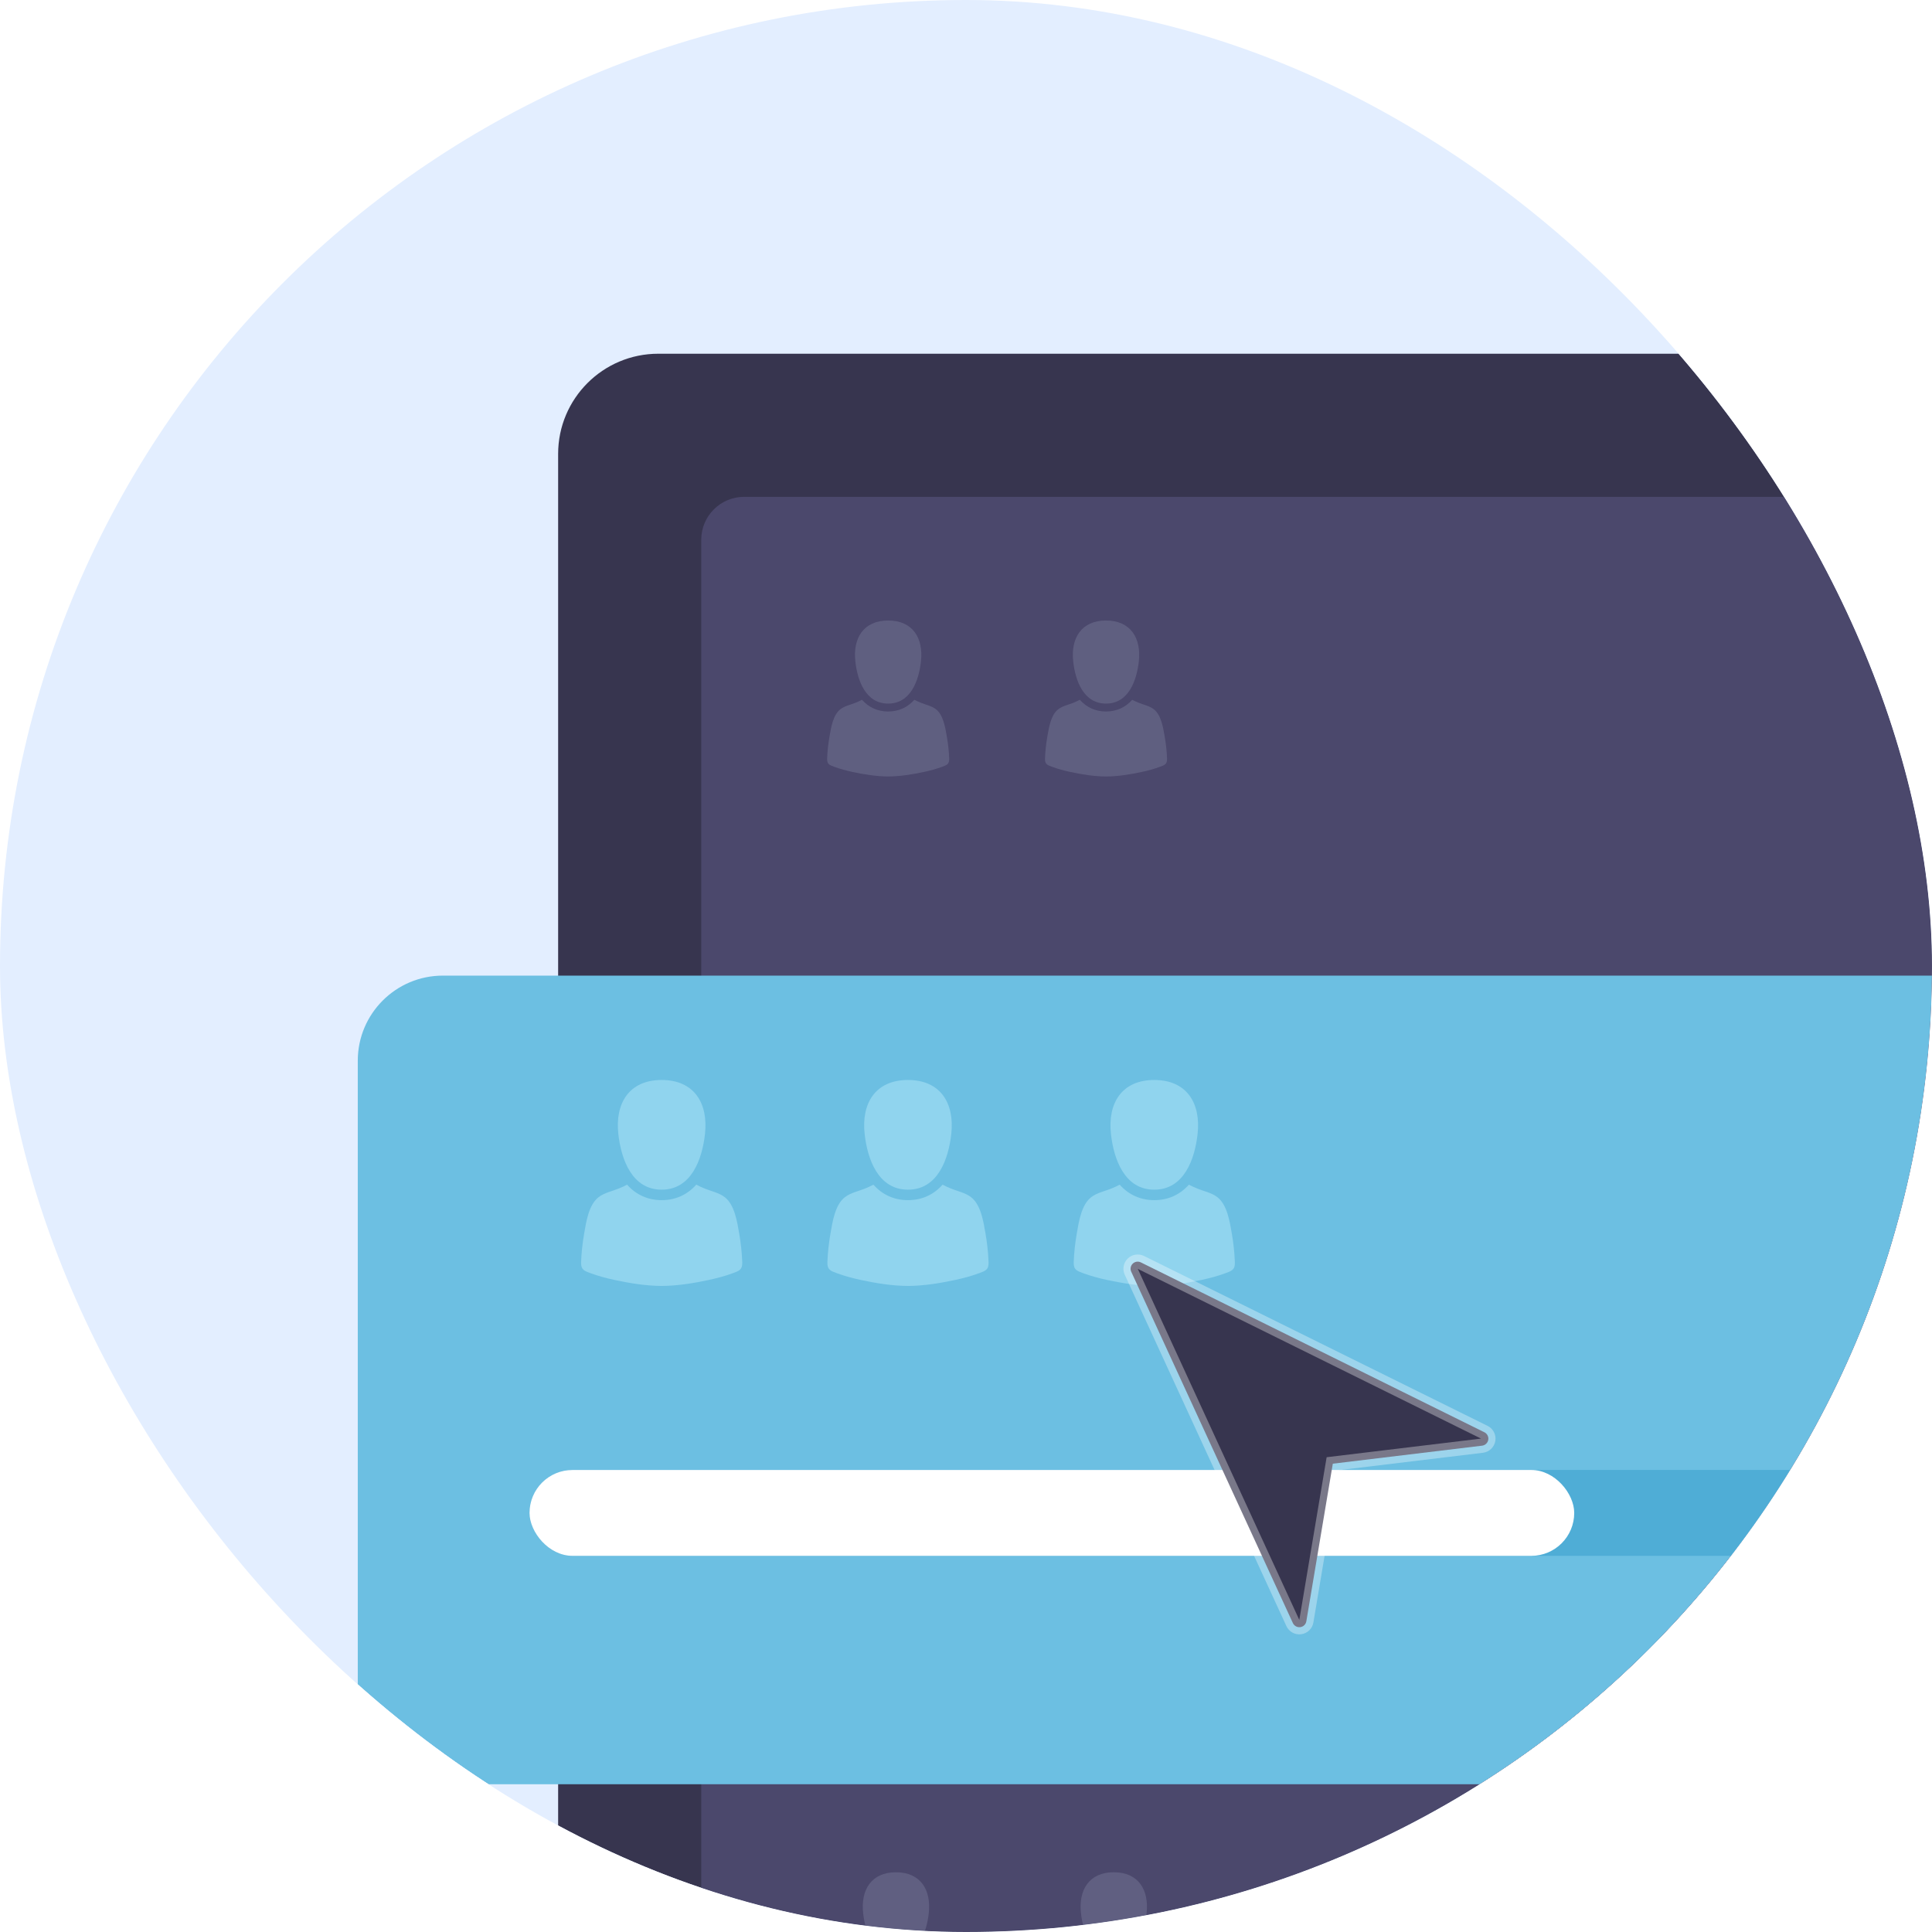
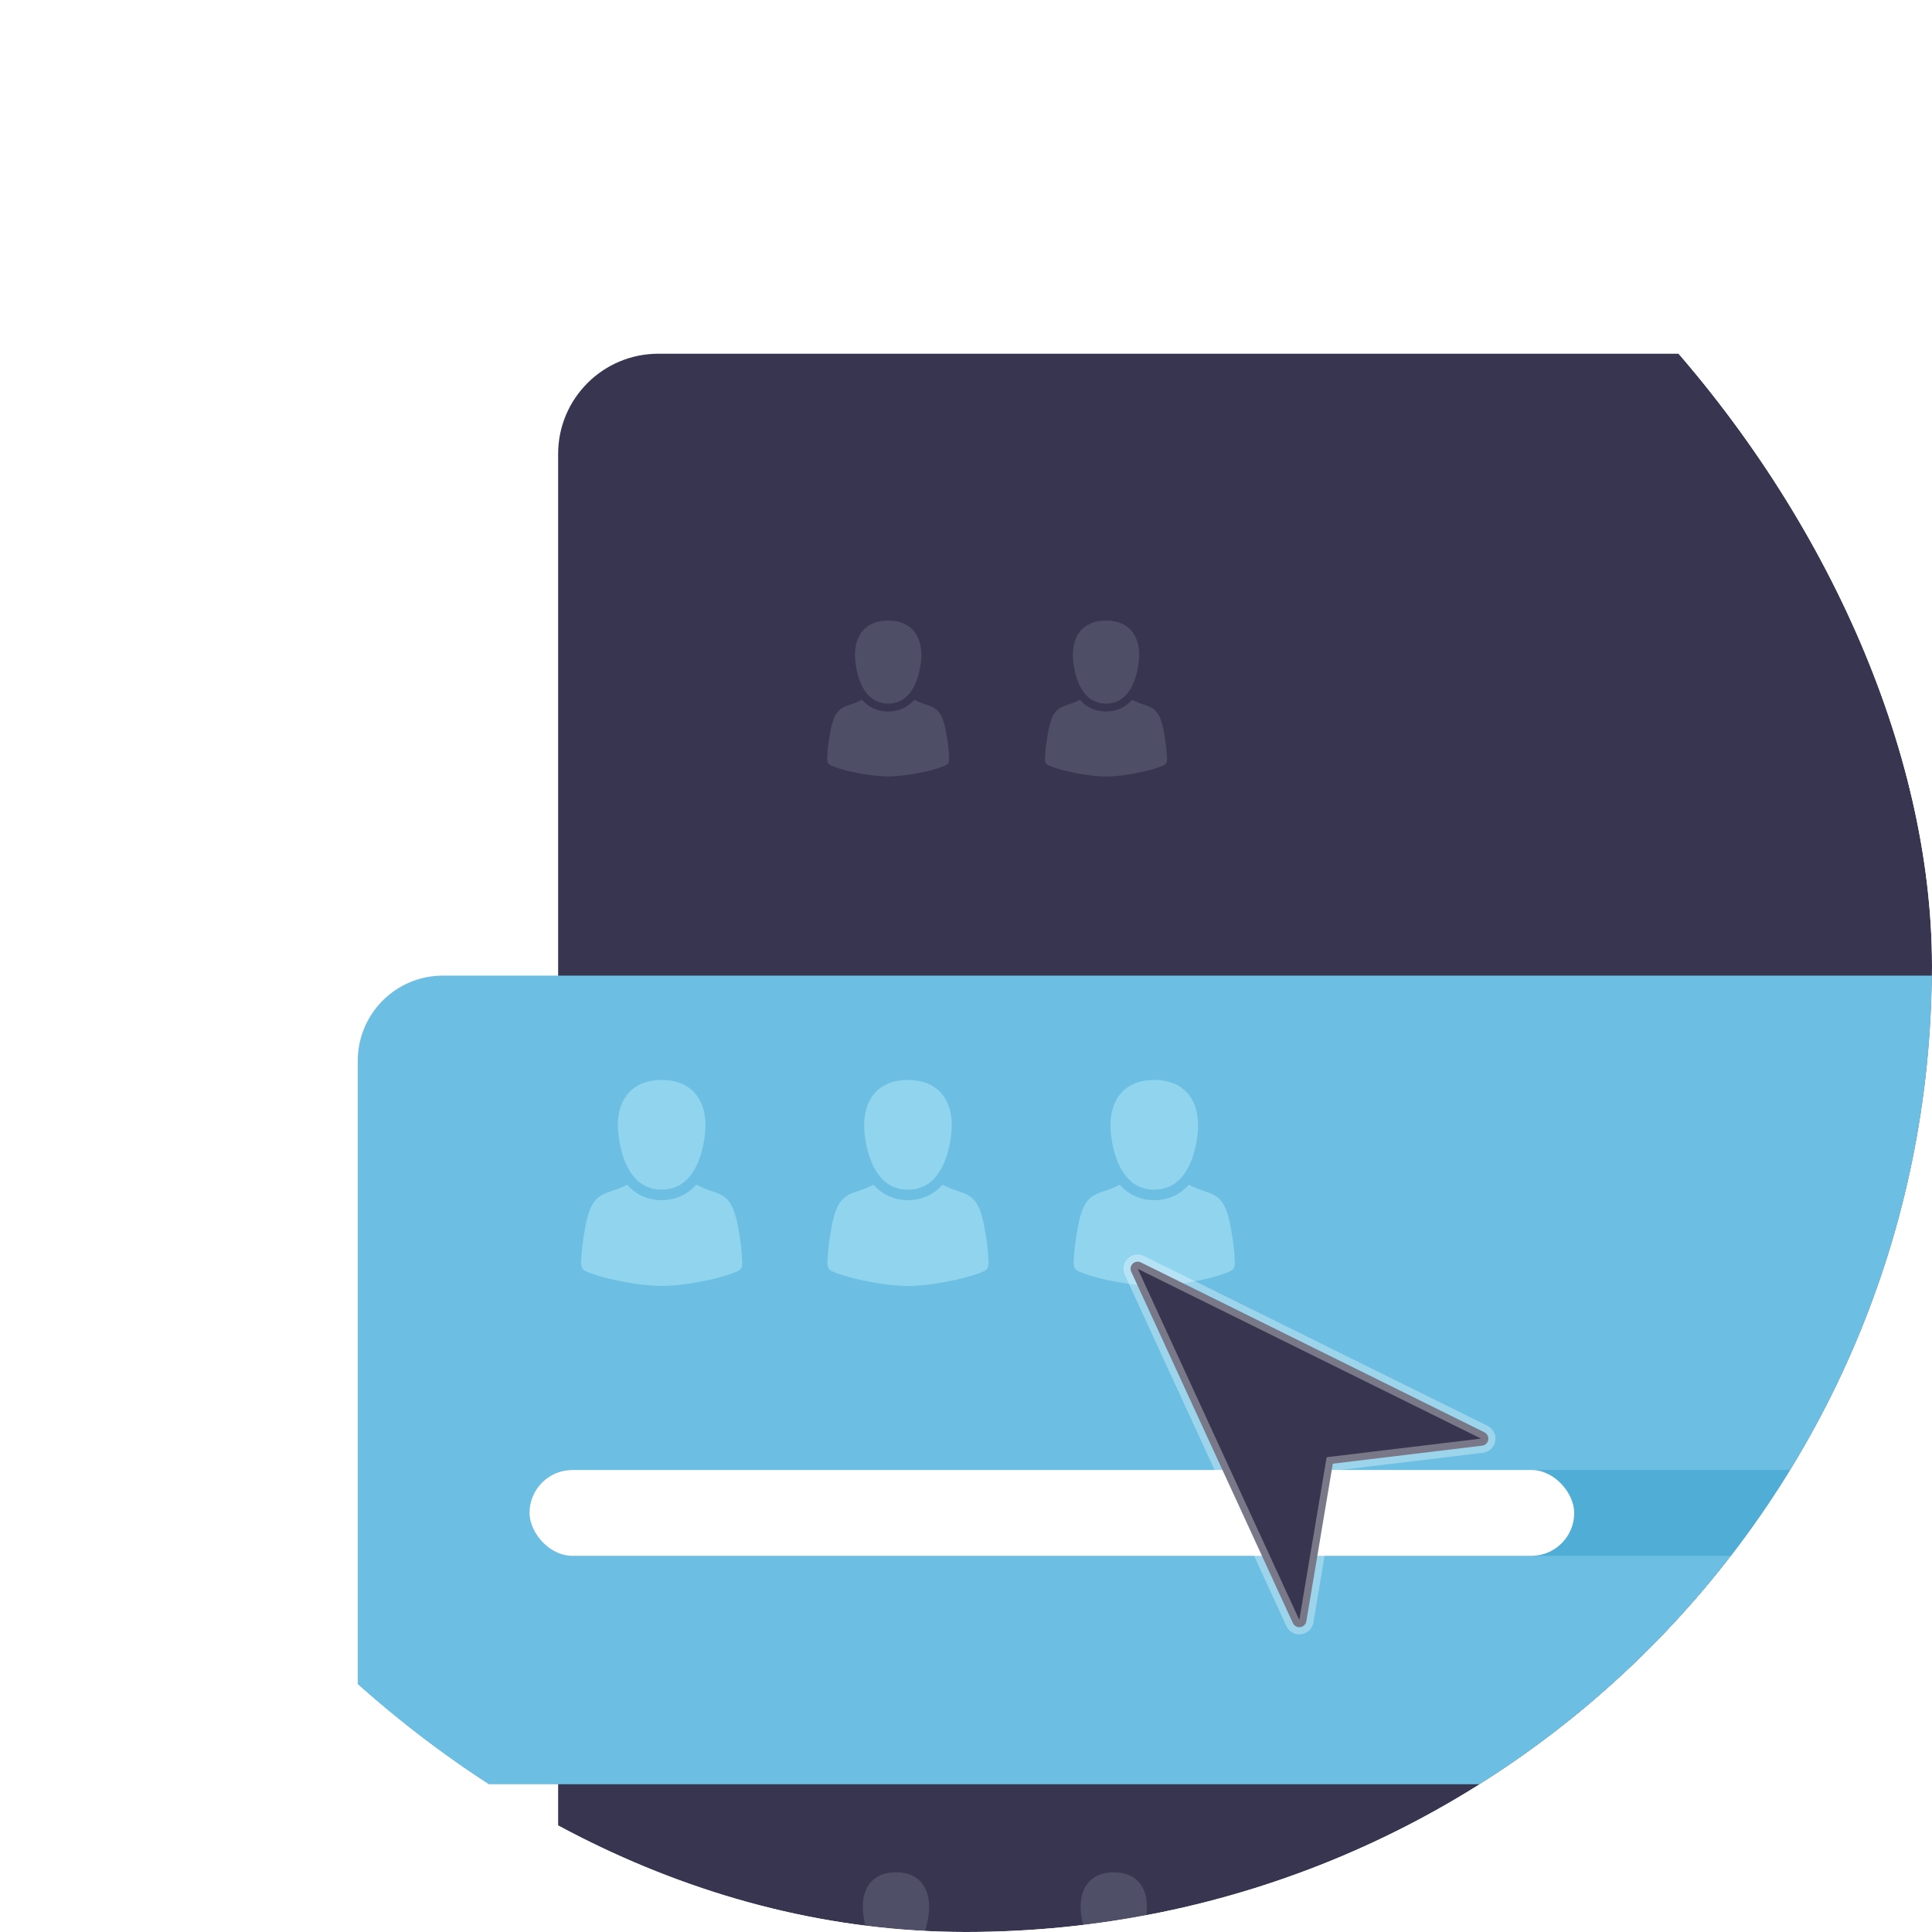
<svg xmlns="http://www.w3.org/2000/svg" width="135" height="135" viewBox="0 0 135 135" fill="none">
  <g clip-path="url(#clip0)">
-     <rect width="135" height="135" rx="67.5" fill="#E3EEFF" />
    <g filter="url(#filter0_d)">
      <rect x="39" y="21" width="205" height="138" rx="7" fill="#37354F" />
-       <path d="M49 34C49 32.343 50.343 31 52 31H145C146.657 31 148 32.343 148 34V147C148 148.657 146.657 150 145 150H52C50.343 150 49 148.657 49 147V34Z" fill="#4B486C" />
      <g opacity="0.2">
        <path opacity="0.7" d="M62.061 45.447C63.637 45.447 64.204 43.832 64.353 42.506C64.536 40.871 63.78 39.642 62.061 39.642C60.342 39.642 59.586 40.871 59.769 42.506C59.918 43.832 60.484 45.447 62.061 45.447Z" fill="#DFEBFD" />
        <path opacity="0.7" d="M66.325 49.292C66.308 48.777 66.249 48.26 66.161 47.754C66.055 47.14 65.92 46.24 65.396 45.84C65.093 45.608 64.701 45.533 64.354 45.393C64.185 45.325 64.034 45.258 63.892 45.181C63.413 45.718 62.789 46 62.061 46C61.334 46 60.71 45.719 60.231 45.181C60.089 45.258 59.938 45.325 59.769 45.393C59.422 45.533 59.03 45.608 58.727 45.84C58.203 46.24 58.068 47.14 57.962 47.754C57.874 48.26 57.815 48.777 57.797 49.292C57.784 49.691 57.977 49.747 58.303 49.867C58.711 50.018 59.132 50.129 59.556 50.221C60.376 50.398 61.22 50.534 62.061 50.54C62.902 50.534 63.747 50.398 64.566 50.221C64.991 50.13 65.412 50.018 65.82 49.867C66.146 49.747 66.339 49.691 66.325 49.292Z" fill="#DFEBFD" />
      </g>
      <g opacity="0.2">
        <path opacity="0.7" d="M62.606 132.914C64.182 132.914 64.749 131.299 64.898 129.973C65.081 128.339 64.325 127.109 62.606 127.109C60.886 127.109 60.131 128.339 60.314 129.973C60.462 131.299 61.029 132.914 62.606 132.914Z" fill="#E1EDFE" />
        <path opacity="0.7" d="M66.87 136.759C66.853 136.245 66.794 135.728 66.706 135.221C66.6 134.607 66.465 133.707 65.941 133.307C65.638 133.076 65.246 133 64.899 132.86C64.73 132.793 64.579 132.725 64.437 132.648C63.958 133.186 63.334 133.467 62.606 133.467C61.879 133.467 61.255 133.186 60.776 132.648C60.634 132.725 60.483 132.793 60.314 132.86C59.967 133 59.575 133.076 59.272 133.307C58.748 133.707 58.613 134.607 58.506 135.221C58.419 135.728 58.36 136.245 58.342 136.759C58.329 137.158 58.522 137.214 58.847 137.334C59.256 137.485 59.677 137.597 60.101 137.688C60.921 137.865 61.765 138.001 62.606 138.008C63.447 138.001 64.292 137.865 65.111 137.688C65.535 137.597 65.957 137.485 66.365 137.334C66.691 137.214 66.884 137.158 66.87 136.759Z" fill="#E1EDFE" />
      </g>
      <g opacity="0.2">
        <path opacity="0.7" d="M77.284 45.447C78.86 45.447 79.427 43.833 79.575 42.506C79.758 40.872 79.003 39.642 77.284 39.642C75.564 39.642 74.809 40.872 74.992 42.506C75.14 43.833 75.707 45.448 77.284 45.447Z" fill="#DFEBFD" />
        <path opacity="0.7" d="M81.548 49.292C81.531 48.778 81.472 48.261 81.384 47.754C81.278 47.14 81.142 46.24 80.619 45.84C80.316 45.609 79.923 45.533 79.577 45.394C79.408 45.326 79.257 45.258 79.115 45.182C78.636 45.719 78.011 46 77.284 46C76.557 46 75.932 45.719 75.454 45.182C75.312 45.258 75.16 45.326 74.992 45.394C74.645 45.533 74.253 45.609 73.95 45.84C73.426 46.24 73.29 47.14 73.184 47.754C73.096 48.261 73.037 48.778 73.02 49.292C73.007 49.691 73.199 49.747 73.525 49.867C73.933 50.018 74.355 50.13 74.779 50.222C75.599 50.399 76.443 50.535 77.284 50.541C78.125 50.535 78.97 50.399 79.789 50.222C80.213 50.13 80.635 50.018 81.043 49.867C81.369 49.747 81.561 49.691 81.548 49.292Z" fill="#DFEBFD" />
      </g>
      <g opacity="0.2">
        <path opacity="0.7" d="M77.826 132.914C79.403 132.914 79.97 131.299 80.118 129.972C80.301 128.338 79.546 127.108 77.826 127.108C76.107 127.108 75.352 128.338 75.535 129.972C75.683 131.299 76.25 132.914 77.826 132.914Z" fill="#E1EDFE" />
        <path opacity="0.7" d="M82.091 136.759C82.074 136.244 82.015 135.727 81.927 135.22C81.821 134.606 81.685 133.707 81.162 133.307C80.859 133.075 80.466 132.999 80.12 132.86C79.951 132.792 79.8 132.725 79.658 132.648C79.179 133.185 78.554 133.466 77.827 133.466C77.1 133.466 76.475 133.185 75.996 132.648C75.855 132.725 75.703 132.792 75.535 132.86C75.188 132.999 74.796 133.075 74.493 133.307C73.969 133.707 73.834 134.606 73.727 135.22C73.639 135.727 73.58 136.244 73.563 136.759C73.55 137.158 73.742 137.213 74.068 137.334C74.476 137.484 74.898 137.596 75.322 137.688C76.141 137.865 76.986 138.001 77.827 138.007C78.668 138.001 79.513 137.865 80.332 137.688C80.756 137.596 81.178 137.484 81.586 137.334C81.912 137.213 82.104 137.158 82.091 136.759Z" fill="#E1EDFE" />
      </g>
      <g filter="url(#filter1_d)">
        <rect x="25" y="60.455" width="118" height="56.502" rx="5.948" fill="url(#paint0_linear)" />
      </g>
      <rect x="37" y="98.999" width="106" height="6" rx="3" fill="#4FADD6" />
      <rect x="37" y="98.999" width="73" height="6" rx="3" fill="white" />
      <g opacity="0.6">
        <path opacity="0.7" d="M46.234 79.413C48.315 79.413 49.064 77.281 49.261 75.529C49.502 73.371 48.505 71.747 46.234 71.747C43.963 71.747 42.965 73.371 43.207 75.529C43.404 77.281 44.152 79.414 46.234 79.413Z" fill="#C1F0FF" />
        <path opacity="0.7" d="M51.866 84.491C51.843 83.811 51.766 83.129 51.65 82.46C51.509 81.649 51.33 80.46 50.639 79.932C50.239 79.627 49.721 79.527 49.263 79.342C49.04 79.253 48.84 79.164 48.653 79.062C48.02 79.772 47.196 80.143 46.235 80.144C45.275 80.144 44.45 79.772 43.818 79.062C43.63 79.164 43.431 79.253 43.208 79.342C42.75 79.527 42.232 79.627 41.832 79.932C41.14 80.46 40.961 81.649 40.821 82.46C40.705 83.129 40.627 83.811 40.604 84.491C40.587 85.018 40.841 85.092 41.271 85.251C41.81 85.45 42.367 85.597 42.927 85.718C44.009 85.952 45.125 86.132 46.235 86.14C47.346 86.132 48.461 85.952 49.543 85.718C50.103 85.597 50.66 85.45 51.199 85.251C51.63 85.092 51.884 85.018 51.866 84.491Z" fill="#C1F0FF" />
      </g>
      <g opacity="0.6">
        <path opacity="0.7" d="M63.445 79.413C65.526 79.413 66.275 77.281 66.471 75.529C66.713 73.371 65.716 71.747 63.445 71.747C61.174 71.747 60.176 73.371 60.418 75.529C60.614 77.281 61.363 79.414 63.445 79.413Z" fill="#C1F0FF" />
        <path opacity="0.7" d="M69.077 84.492C69.054 83.812 68.977 83.129 68.861 82.46C68.72 81.649 68.541 80.461 67.85 79.933C67.45 79.627 66.932 79.527 66.474 79.343C66.251 79.253 66.051 79.164 65.864 79.063C65.231 79.773 64.406 80.144 63.446 80.144C62.486 80.144 61.661 79.773 61.029 79.063C60.841 79.164 60.642 79.253 60.419 79.343C59.961 79.527 59.443 79.627 59.043 79.933C58.351 80.461 58.172 81.649 58.032 82.46C57.916 83.129 57.838 83.812 57.815 84.492C57.798 85.018 58.052 85.092 58.482 85.251C59.021 85.45 59.578 85.598 60.138 85.719C61.22 85.952 62.336 86.132 63.446 86.14C64.557 86.132 65.672 85.952 66.754 85.719C67.314 85.598 67.871 85.45 68.41 85.251C68.841 85.092 69.095 85.018 69.077 84.492Z" fill="#C1F0FF" />
      </g>
      <g opacity="0.6">
        <path opacity="0.7" d="M80.656 79.413C82.737 79.413 83.486 77.281 83.682 75.529C83.924 73.371 82.927 71.747 80.656 71.747C78.385 71.747 77.387 73.371 77.629 75.529C77.825 77.281 78.574 79.414 80.656 79.413Z" fill="#C1F0FF" />
        <path opacity="0.7" d="M86.288 84.492C86.265 83.812 86.187 83.129 86.072 82.46C85.931 81.649 85.752 80.461 85.061 79.933C84.66 79.627 84.142 79.527 83.685 79.343C83.462 79.253 83.262 79.164 83.075 79.063C82.442 79.773 81.617 80.144 80.657 80.144C79.697 80.144 78.872 79.773 78.24 79.063C78.052 79.164 77.853 79.253 77.63 79.343C77.172 79.527 76.654 79.627 76.254 79.933C75.562 80.461 75.383 81.649 75.243 82.46C75.127 83.129 75.049 83.812 75.026 84.492C75.009 85.018 75.263 85.092 75.693 85.251C76.232 85.45 76.789 85.598 77.349 85.719C78.431 85.952 79.546 86.132 80.657 86.14C81.768 86.132 82.883 85.952 83.965 85.719C84.525 85.598 85.082 85.45 85.621 85.251C86.052 85.092 86.306 85.018 86.288 84.492Z" fill="#C1F0FF" />
      </g>
    </g>
    <path d="M79.151 88.299C79 88.445 78.957 88.67 79.045 88.86L90.341 113.413C90.433 113.611 90.641 113.726 90.858 113.697C91.074 113.669 91.246 113.503 91.281 113.289L93.131 102.276L103.564 101.017C103.781 100.99 103.956 100.824 103.993 100.609C103.998 100.581 104 100.553 104 100.526C104 100.34 103.895 100.166 103.724 100.082L79.716 88.21C79.528 88.117 79.302 88.153 79.151 88.299Z" fill="#37354F" stroke="white" stroke-opacity="0.33" />
  </g>
  <defs>
    <filter id="filter0_d" x="2.697" y="2.414" width="263.607" height="182.607" filterUnits="userSpaceOnUse" color-interpolation-filters="sRGB">
      <feFlood flood-opacity="0" result="BackgroundImageFix" />
      <feColorMatrix in="SourceAlpha" type="matrix" values="0 0 0 0 0 0 0 0 0 0 0 0 0 0 0 0 0 0 127 0" />
      <feOffset dy="3.717" />
      <feGaussianBlur stdDeviation="11.152" />
      <feColorMatrix type="matrix" values="0 0 0 0 0.004 0 0 0 0 0.263 0 0 0 0 0.686 0 0 0 0.25 0" />
      <feBlend mode="normal" in2="BackgroundImageFix" result="effect1_dropShadow" />
      <feBlend mode="normal" in="SourceGraphic" in2="effect1_dropShadow" result="shape" />
    </filter>
    <filter id="filter1_d" x="19" y="58.455" width="130" height="68.502" filterUnits="userSpaceOnUse" color-interpolation-filters="sRGB">
      <feFlood flood-opacity="0" result="BackgroundImageFix" />
      <feColorMatrix in="SourceAlpha" type="matrix" values="0 0 0 0 0 0 0 0 0 0 0 0 0 0 0 0 0 0 127 0" />
      <feOffset dy="4" />
      <feGaussianBlur stdDeviation="3" />
      <feColorMatrix type="matrix" values="0 0 0 0 0 0 0 0 0 0 0 0 0 0 0 0 0 0 0.1 0" />
      <feBlend mode="normal" in2="BackgroundImageFix" result="effect1_dropShadow" />
      <feBlend mode="normal" in="SourceGraphic" in2="effect1_dropShadow" result="shape" />
    </filter>
    <linearGradient id="paint0_linear" x1="84" y1="80.999" x2="137" y2="80.999" gradientUnits="userSpaceOnUse">
      <stop stop-color="#6CBFE2" />
      <stop offset="1" stop-color="#6CBFE2" />
    </linearGradient>
    <clipPath id="clip0">
      <rect width="135" height="135" rx="67.5" fill="white" />
    </clipPath>
  </defs>
</svg>